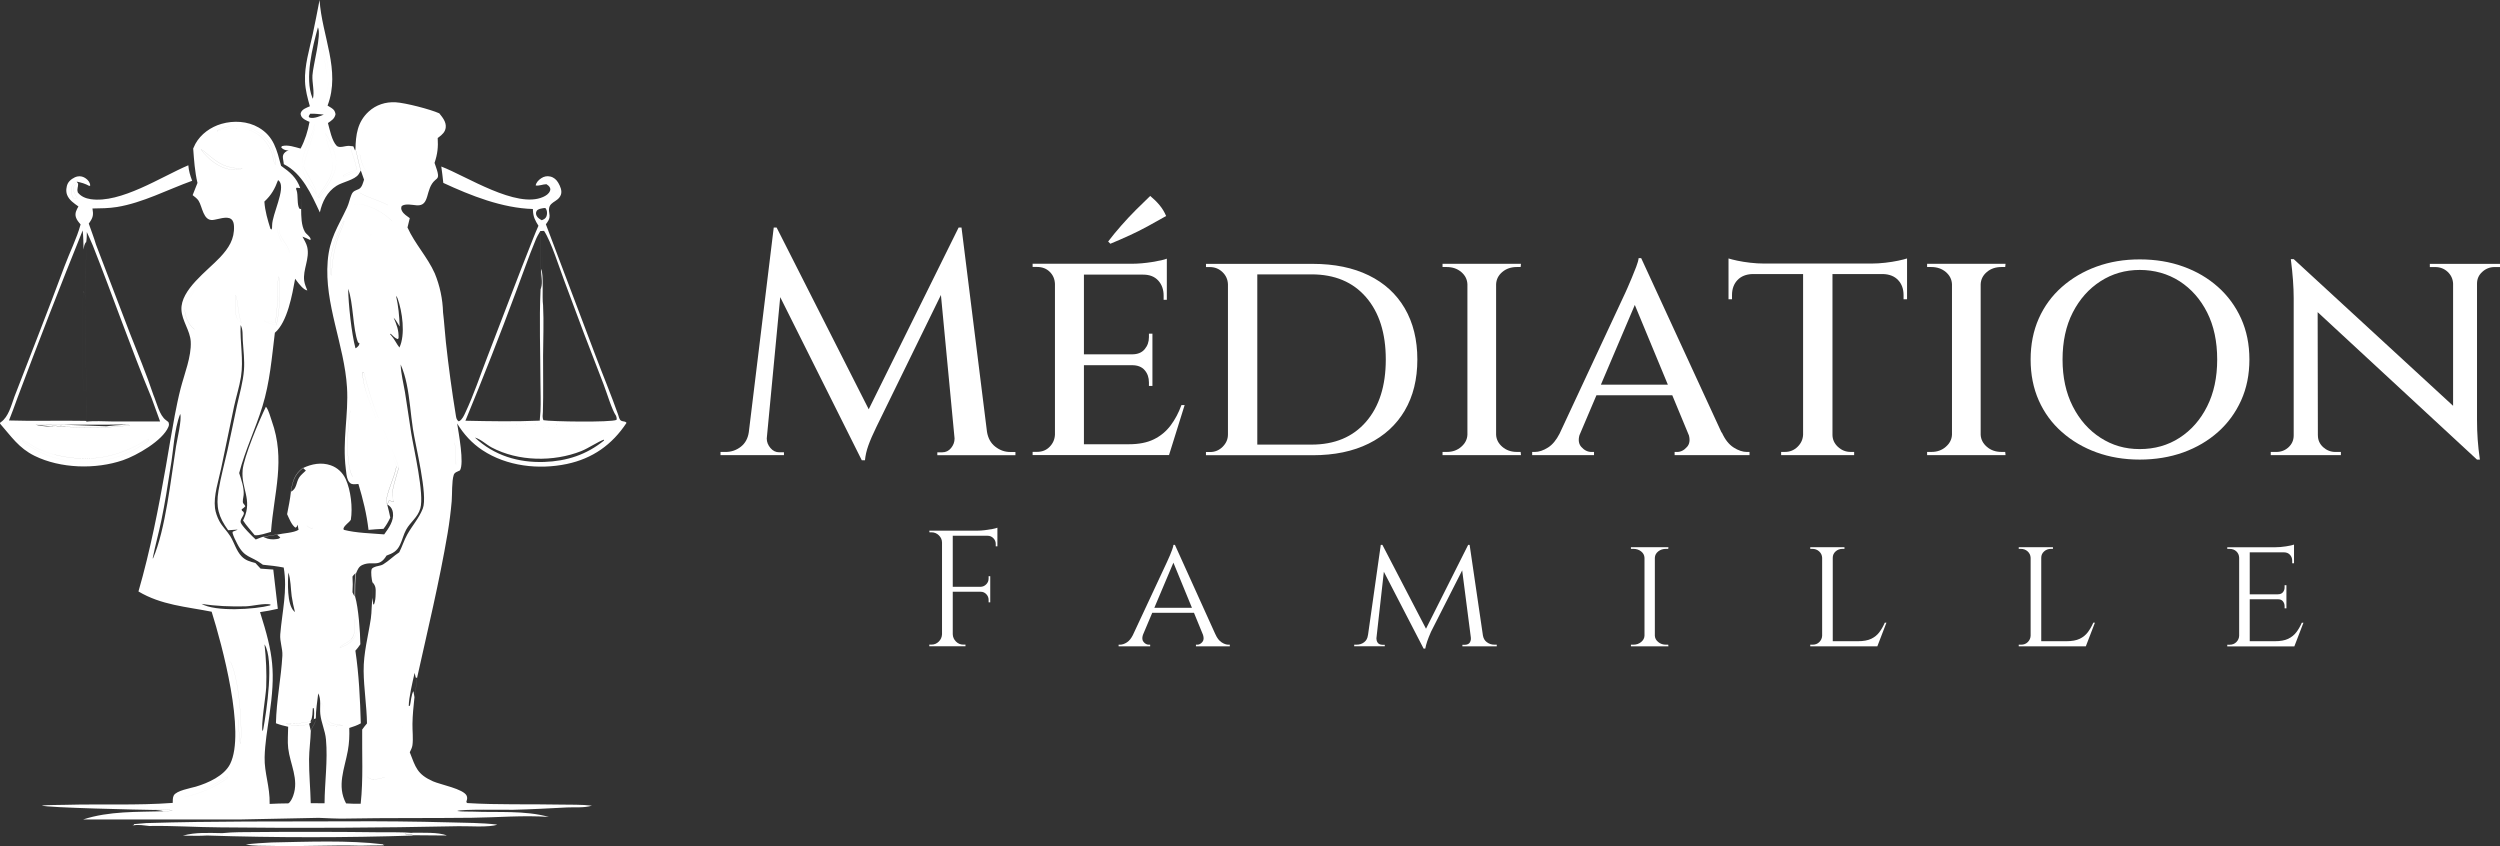
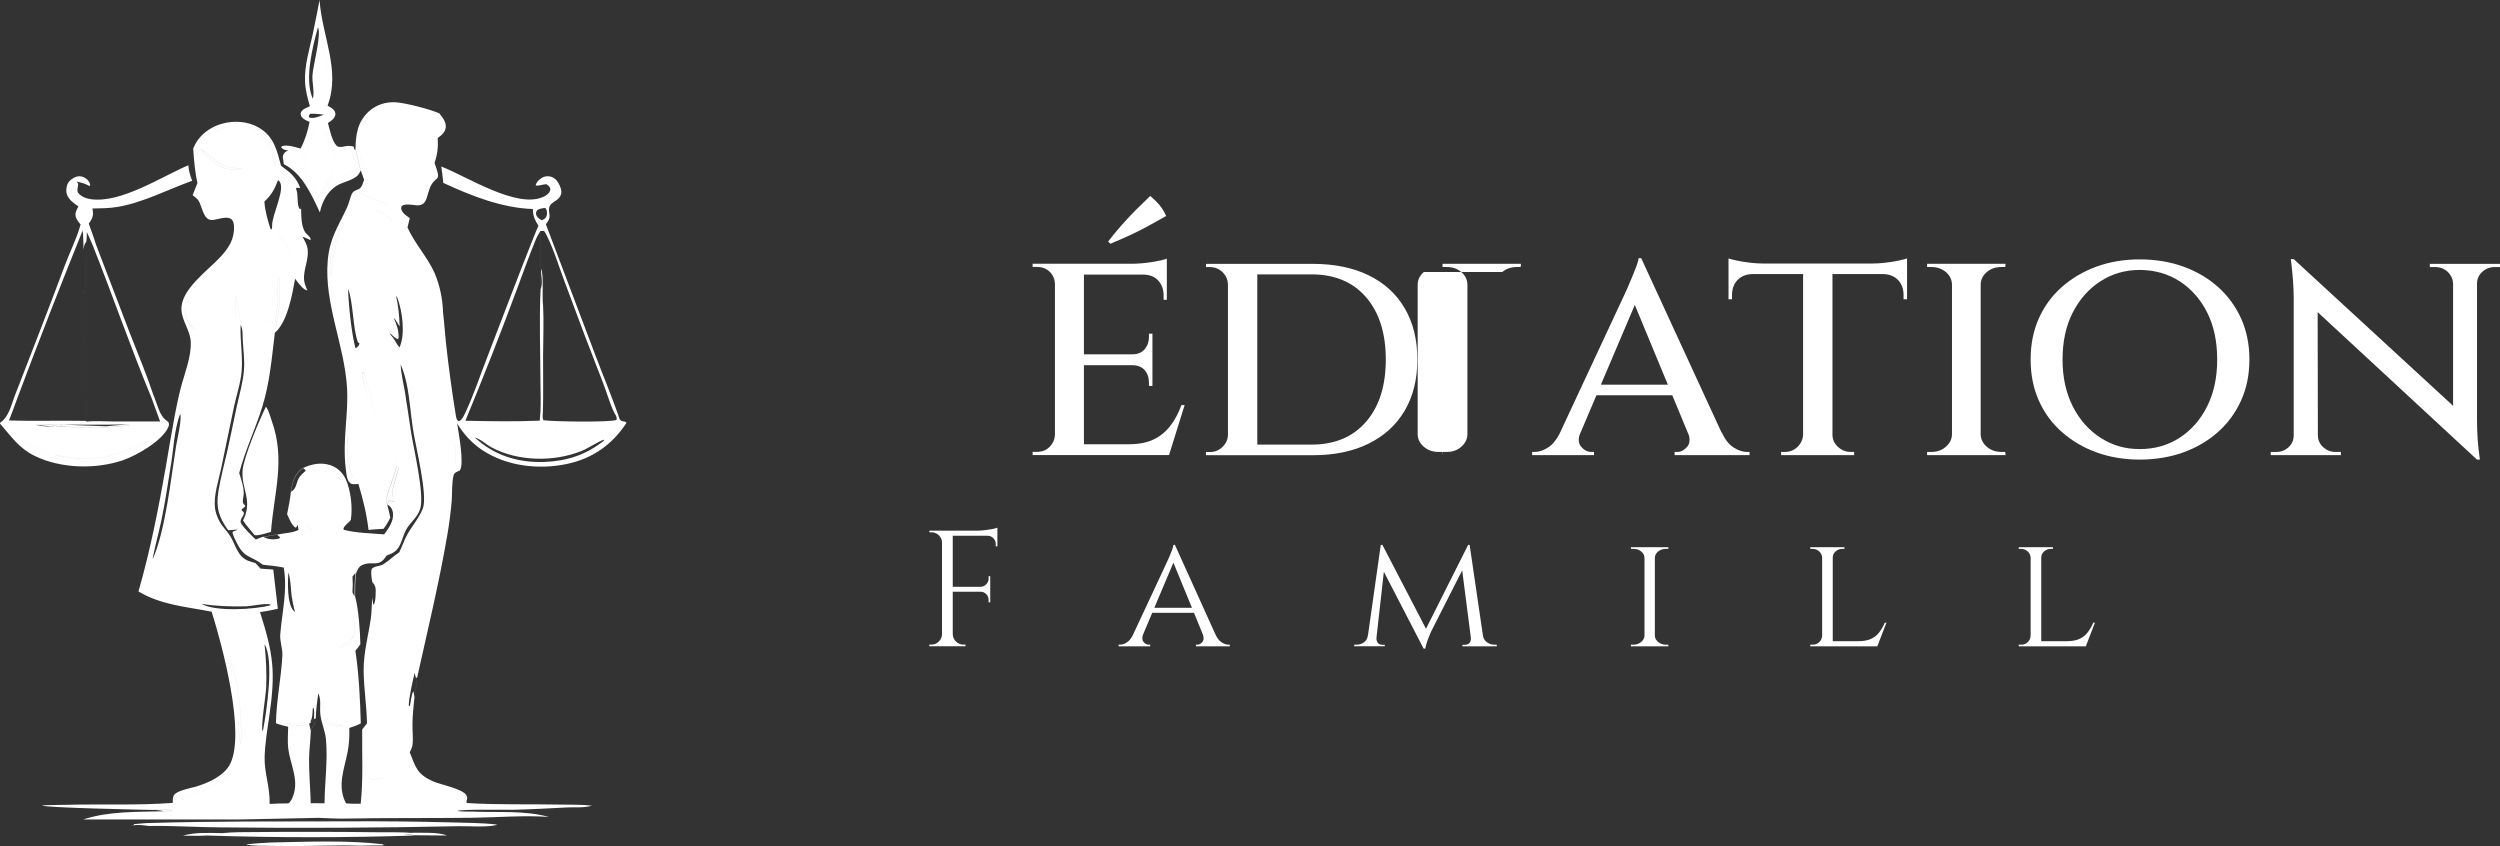
<svg xmlns="http://www.w3.org/2000/svg" id="Layer_1" data-name="Layer 1" viewBox="0 0 687.57 232.72">
  <rect x="0" y="0" width="687.57" height="232.72" fill="#333333" stroke="none" />
  <defs>
    <style>      .cls-1 {        fill: #fff;        stroke-width: 0px;      }    </style>
  </defs>
  <path class="cls-1" d="M97.76,41.03c.09-3.95.53-7.47,3.62-10.33,2.03-1.88,4.68-2.72,7.42-2.57,2.7.15,9.54,1.93,12.02,3.04.88,1.1,1.92,2.34,1.77,3.85-.12,1.25-.96,2.01-1.92,2.72-.1.07-.19.14-.29.21.16,2.53-.05,4.43-.87,6.85.25.82,1.26,3.2.89,3.97-.18.37-.38.5-.69.75-2.87,2.42-1.32,7.22-5.1,6.95-1.2-.09-3.09-.55-4.13.19-.2.55-.19.83.08,1.36.44.85,1.39,1.43,2.14,1.98l-.63,2.56c2.02,4.5,5.49,8.11,7.5,12.62,1.41,3.42,2.18,7.06,2.28,10.75.34,2.71.48,5.45.78,8.17.73,6.69,1.65,13.52,2.74,20.16.11.68.19,1.19.76,1.61.07-.02.15-.04.21-.07.79-.4,1.31-1.59,1.67-2.37,2.29-4.86,4.03-10.11,5.97-15.12,4.24-10.96,8.37-21.98,12.72-32.9.46-1.11.89-2.23,1.39-3.32-.9-1.43-1.45-2.47-1.51-4.2,0-.14-.02-.27-.02-.41-8.42-.24-17.05-3.66-24.64-7.18-.18-1.5-.31-3.02-.55-4.5,6.88,2.63,20.68,11.65,28,8.37.77-.34,1.6-.86,1.9-1.69.12-.34.12-.57-.04-.9-.22-.45-.54-.64-.94-.92-.96,0-2.08.54-2.96.34.15-.85.81-1.5,1.51-1.97.75-.51,1.61-.69,2.5-.48.99.23,1.71.87,2.21,1.74.53.92,1.09,2.17.72,3.24-.83,2.34-3.82,1.73-3.21,5.01.21,1.14.09,1.71-.57,2.65-.11.17-.24.33-.36.49l13.64,36.07c2.05,5.44,4.31,10.83,6.24,16.31.2.57.3,1.38.87,1.67.54.28,1.06.03,1.43.58-3.97,6.01-9.34,9.81-16.43,11.3-7.74,1.62-16.5.63-23.19-3.79-2.89-1.91-5.16-4.4-6.96-7.35.41,2.64,1.98,10.95.77,12.9-.64.34-1.48.51-1.71,1.25-.57,1.76-.4,5.24-.56,7.23-.26,2.95-.63,5.88-1.12,8.8-2.26,13.33-5.47,26.58-8.4,39.78-.23,1.78-.37,3.64-.73,5.4-.25,2.42-.51,4.83-.54,7.26-.03,1.89.24,3.97,0,5.84-.09.68-.45,1.36-.74,1.97,1.62,4.14,2.01,6.03,6.4,7.99,2.03.9,8.42,2.09,9.25,3.96.21.47.15,1.03-.06,1.53v.3c.19.06.19.12.19.18,8.48.53,16.96.24,25.44.42,2.92.06,5.98-.05,8.88.3-2.25.67-4.58.37-6.89.49-4.92.25-9.82.53-14.76.64-2.05.05-14.52-.22-15.41.34,1.46.22,2.92.11,4.39.17,6.83.28,14.22-.38,20.82,1.46-7.06-.5-14.14.15-21.21.23-11.57.14-23.13,0-34.7.22-2.47.05-4.94-.11-7.41-.2l-21.33.44H22.88c7.17-2.34,14.85-2.03,22.14-2.25.84,0,1.6,0,2.41-.22-1.56-.34-3.29-.17-4.89-.14-3.44-.04-30-.61-31.05-1.22,2.13-.18,4.33-.13,6.48-.19,9.84-.27,19.71.2,29.53-.53.02-.64-.02-1.45.28-2.03.7-1.36,4.69-2.03,6.08-2.44,3.34-.99,7.79-2.96,9.43-6.23,4.32-8.6-2.23-32.84-5.08-41.88-6.99-1.38-13.86-1.83-20.13-5.57,3.25-11.25,5.53-22.91,7.55-34.43.78-4.68,1.59-9.34,2.44-14.01.48-2.48.98-4.95,1.61-7.4,1.01-3.93,3-8.78,2.78-12.86-.17-3.09-2.4-5.66-2.56-8.78-.27-5.49,7.15-10.7,10.63-14.42,2.34-2.51,4-4.99,3.82-8.6-.04-.72-.18-1.47-.8-1.93-1.2-.89-3.64.12-5,.26-2.68.27-2.88-3.65-3.94-5.3-.38-.6-1.08-1.09-1.63-1.53l1.33-3.36c-.74-3.13-.94-6.26-1.18-9.46.19-.44.38-.87.6-1.28,1.49-2.71,4.22-4.64,7.16-5.5,3.34-.97,7.2-.77,10.24,1,4.22,2.45,5,6.2,6.17,10.53,2.53,1.81,4.2,3.18,5.29,6.17.41,1.99.36,3.76.23,5.77.02,1.95.02,4.43,1,6.17.48.84,1.42,1.15,1.64,2.14l-.21.13c-.68-.33-1.36-.65-2.07-.9.46.88,1.08,1.88,1.31,2.85.75,3.17-1.25,6.27-.83,9.3.12.9.53,1.81.86,2.65-1.04-.14-2.26-1.77-2.9-2.6-.16-.2-.3-.41-.45-.62-.8,4.37-2.12,11.93-5.58,14.86-.84,6.85-1.37,13.61-3.42,20.25-1.91,6.2-4.75,12.03-6.39,18.33.6,1.94,1.36,3.91,1.23,5.98-.04.65-.47,1.98-.06,2.42.24.26.37.43.52.74-.31.36-.63.58-1.02.84.07.65.33.35.56.79.38.73-1.04,1.8-.83,2.78.19.87,3.34,4.01,4.15,4.73.67-.24,1.32-.57,2-.75,1.28-.12,2.58-.39,3.86-.59,1.65-.4,4.56-.47,5.92-1.33l-.27-1.4c-.2.46-.12.6-.61.81-1.07-.79-1.71-2.52-2.27-3.71.39-2.03.82-4.05,1.04-6.1.46-2.77.98-4.81,3.33-6.59,2.38-1.14,5.07-1.64,7.63-.75,1.85.64,3.29,2.02,4.11,3.79,1.41,3.05,1.96,7.92,1.41,11.21-.61.89-1.6,1.34-2.02,2.34l.07.4c3.46.9,7.56.95,11.13,1.26,1.24-1.73,2.72-3.72,2.4-5.98-.11-.8-.45-1.46-1.1-1.96-.17-.13-.28-.19-.48-.31.24-.3.37-.68.53-1.04l1.22.35.1-.29c-.1-.16-.28-.43-.36-.59-.64-1.28,1.3-6.95,1.72-8.51-1.45-4.7-3.73-9.08-5.6-13.62-1.67-4.06-2.87-8.2-3.98-12.44-.09-.17-.02-.07-.29-.24-.82,4.73,7.38,20.59,9.21,25.95-.56,3.3-2.7,6.95-2.86,10.17l.31.25c.33,1.2.6,2.42.86,3.63-.55,1.14-1.08,2.1-1.87,3.1-1.38.07-2.75.15-4.12.29-.51-4.39-1.51-8.41-2.78-12.63-.58.04-1.39.17-1.93-.04-.42-.17-.76-.62-.94-1.02-.41-.9-.48-2.11-.6-3.09-.99-7.9.8-14.85.33-22.43-.72-11.67-6.27-22.92-5.31-34.69.52-6.35,2.78-9.32,5.32-14.76.52-1.11.73-2.32,1.19-3.46.31-.76.61-1.01,1.35-1.32.24-.1.48-.18.7-.3.9-.46,1.14-1.69,1.44-2.58l-.87-2.47c-.58-1.95-.91-3.94-1.46-5.88ZM46.87,128.71c-.75,4.84-1.51,9.71-2.51,14.5-.72,3.45-1.68,6.84-2.36,10.3l.08.1c3.46-7.97,4.94-22.11,6.34-30.88.27-1.71,1.66-7.46,1.14-8.88-1.7,4.31-1.85,10.22-2.69,14.85ZM118.49,74.83c.12,2.65,1.25,5.36,1.72,7.99.26,1.45.15,3.52.77,4.8l.08-.26c.04-3.95-.82-8.97-2.56-12.53ZM95.75,79.39c.06,4.13.94,12.51,2.02,16.4.41-.2.61-.43.9-.78l.22-.54c-.3-.25-.16-.15-.43-.32-1.43-3.57-1.28-11.04-2.72-14.76ZM125.54,127.73c.8-3.34-.77-13.6-1.73-16.97-.29,3.65.82,7.41,1.27,11.02.24,1.95.2,3.88.23,5.84l.24.12ZM149,60.57c.57-.25,1-.4,1.27-1.02.23-.54.25-1.32.02-1.85-.09-.21-.19-.33-.32-.5l-.51.04c-.63.14-1.45.17-1.84.75-.27.4-.26.87-.06,1.3.3.63.86.96,1.45,1.28ZM91.15,75.72c.23-3.71.71-7.12,1.94-10.65.49-1.4,1.19-2.71,1.58-4.15l-.2-.17c-2.05,4.38-4.16,9.57-3.62,14.5l.3.47ZM127.99,115.71c6.84.15,13.6.27,20.45-.02l.2-2.53c.13-2.57.01-5.21,0-7.79-.02-8.55-.36-17.23.03-25.76-.12-5.36-.14-10.72-.06-16.08-.49.83-.97,1.63-1.32,2.53-1.93,4.6-3.52,9.33-5.3,13.98-4.45,11.97-9.11,23.86-13.99,35.67ZM79.65,69.45c-.28-1.86-2.28-3.55-2.76-5.48-.59-2.38.52-4.86.05-7.26-.92,3.49-1.35,6.45.53,9.77.6,1.06,1.41,2.04,2.18,2.98ZM53.49,90.59c-.04-.11-.07-.22-.11-.33-.86-2.41-2.99-4.4-1.66-7.19.52-1.08,1.17-2.12,1.78-3.15-.04-.09-.07-.21-.15-.27-1.5,1.55-2.53,3.28-2.51,5.5.02,1.94.98,4,2.45,5.27.07.06.14.11.21.16ZM63.74,70.42c1.48-.7,7.83-3.21,8.51-3.94-.14-.06-.28-.14-.43-.16-1.96.6-7.58,2.45-8.6,4.17.14-.01.39-.02.52-.07ZM76.01,89.45c.47-2.12.8-4.19.78-6.36.18-2.31.28-4.71-.1-7-.49,1.5-.28,3.7-.31,5.29-.09,2.45-.31,4.98-.66,7.41-1.02-.26-2.02-.56-3.08-.58.82.66,2.35.92,3.37,1.25ZM66.63,46.43c-4.64-.3-6.12-1.15-9.65-4.1-.53-.44-1.06-1.01-1.73-1.21,1.96,2.58,4.84,5.05,8.16,5.49,1.05.14,2.18,0,3.22-.18ZM98.95,53.03c2.39,1.4,5.24,2.03,7.71,3.37,1.54.83,2.64,2.6,4.18,3.33-2.94-3.7-7.21-6.1-11.89-6.69ZM105.8,213.77c-.09-.02-.19-.05-.28-.07-1.6-.37-3.08.77-4.43-.53-1-2.61.78-6.16-.42-8.58-.15,2.19-1.12,7.4.33,9.03.5.56,1.28.8,2.01.74.94-.08,1.88-.31,2.79-.58ZM109.92,89.8c-.51-.8-1-1.75-1.66-2.44.86,2.04,1.44,3.43,1.36,5.66l-.27.25c-.78-.31-1.32-.92-1.91-1.49l-.17.13.24.26c.99,1.08,1.47,2.29,2.34,3.41,1.7-3.53.8-9.96-.51-13.52-.1-.27-.23-.48-.41-.7.64,2.84.9,5.54.99,8.45ZM147.44,56.01l-.21-.04c-3.07-.54-6.03-.65-9.03-1.63-3.22-1.05-8.39-4.17-11.42-4.48,5.17,2.49,14.86,7.66,20.66,6.15ZM72.71,55.44c.18,2.64.89,4.99,1.68,7.51l.33.18c.12-.42.12-.74.12-1.17.01-2.99,3.73-9.97,2.01-12.09-.13-.16-.22-.21-.38-.33-.89,2.42-1.84,4.11-3.76,5.9ZM81.11,168.3c-.35-1.44-.68-2.87-.89-4.34-.27-1.92-.24-4.76-.93-6.5-.11,2.62-.45,8.72,1.61,10.69.06.06.14.1.2.15ZM100.59,46.82c-1.42-6.3-2.39-8.29.94-14.29l-.13-.24c-2.29,3.19-3.05,6.3-2.43,10.19.19,1.16.77,3.5,1.61,4.33ZM82.79,73.08c.18-2.13-1.63-6.54-2.92-8.17-.05-.06-.1-.11-.16-.17.76,2.85,2.28,5.45,3.08,8.34ZM81.07,172.69c-.48-1.68-1.19-4.08-2.19-5.5.17,2.21.76,3.8,2.19,5.5ZM64.85,81.17c-.05,1.84-.5,5.39.62,6.87.24.32.6.52.93.73-1-2.54-.77-5.1-1.55-7.6ZM149.63,63.49c-.78,2.28.07,16.46-.27,20.44.23,4.63.03,9.34,0,13.97-.03,5.13.11,10.25-.05,15.39-.05.76-.2,1.58.16,2.28,2.17.39,18.52.64,20.09-.09.1-.49.02-.64-.12-1.1-1.16-1.64-2.6-6.52-3.42-8.62-3.7-9.46-7.3-18.96-10.81-28.49-1.34-3.54-3.62-10.83-5.59-13.78ZM86.09,145.19c-1.62-1.05-2.52-2.33-3.5-3.93.13,1.29.83,2.52,1.83,3.36.35.29.84.69,1.32.65.12-.01.23-.05.35-.07ZM71.65,149.22c-.16,1.41.52,3.3,1.13,4.55-.11-1.21-.19-3.75-1.13-4.55ZM89.26,220.92c.04-5.82.92-11.75.39-17.56-.22-2.44-1.33-4.67-1.56-7.01-.18-1.81.32-4.02-.57-5.66-.27,2.28-.64,4.53-.66,6.83-.05.93-.31,1.37-.76,2.16-.25.44-.46.83-.62,1.32-.06,2.61-.46,5.2-.48,7.81-.03,4.02.37,8.07.46,12.09l3.81.02ZM119.53,31.83c-2.63-1.17-6.42-2.51-9.32-2.11,2.86.3,6.89,2.39,9.32,2.11ZM98.26,146.94c.31.43.25.35.73.44,1.33.24,2.79.16,4.14.13-.81-.75-3.45-.63-4.58-.58h-.29ZM113.59,213.11c3.41,2.55,6.96,3.94,11,5.19.99.31,2.14.79,3.16.84-2.61-1.57-5.82-1.86-8.57-3.09-1.83-.82-3.64-2.51-5.59-2.94ZM86.33,197.77c.03-.94.21-2.18-.1-3.07l-.2.07c-.11,1.18,0,2.54-.62,3.57l-.26.09c-1.97.69-6.2.47-6.38.57,1.41.73,4.26.71,5.75.23.18-.06.35-.13.52-.2l.49-.36c.32-.26.56-.59.82-.91ZM112.42,194.15c.01-2.28,1.08-6.75,1.61-9.07.04-.39.22-.98-.02-1.28l.09.25-.17-.09c-1.25,4.34-3.09,11.76-3.38,16.17l.14-.05c.64-1.96,1.11-3.96,1.72-5.92ZM78.03,156.09c-1.91-.37-3.8-.59-5.74-.77-.08-.06-.16-.13-.25-.19-3.11-2.32-4.77-1.61-6.79-5.57-.5-.99-1.01-1.93-1.3-3l.07-.34,1.26-.49-.03-.07c-.83.05-1.66.11-2.5.17-2.65-3.68-3.4-6.36-2.66-10.86.61-3.72,1.63-7.4,2.46-11.08.93-4.08,1.71-8.2,2.61-12.29.71-3.23,1.69-6.53,1.94-9.83.2-2.71-.16-5.46-.33-8.16-.08-1.26.09-3.13-.6-4.21-.19,4.72.85,9.59.1,14.26-.44,2.72-1.3,5.39-1.89,8.09l-3.56,17.07c-.71,3.38-2.12,7.49-1.69,10.93.14,1.14.61,2.44,1.14,3.46.81,1.57,2.13,2.77,3.06,4.25,1.11,1.79,1.64,4,3.11,5.54,1.1,1.15,2.32,1.45,3.8,1.84l1.43,1.55c1.16.08,2.33.15,3.49.25.38,3.6.87,7.19,1.25,10.79-1.63.38-3.24.69-4.89.92,3.71,11.74,4.29,16.36,2.55,28.57-.54,3.75-1.2,7.54-1.29,11.33-.11,4.34,1.48,8.01,1.38,12.85,1.71-.08,3.41-.15,5.12-.15.62-.31,1.12-1.45,1.36-2.11,1.63-4.54-.86-8.65-1.38-13.06-.22-1.9-.02-3.98-.01-5.9-1.16-.25-2.24-.53-3.36-.96.13-6.26,1.42-12.38,1.77-18.58.11-1.98-.75-3.88-.58-5.91.51-6.17,2.03-12.1.95-18.34ZM50.87,219.19c4.27-.97,8.06-2.6,11.63-5.13l.18-.34-.19-.16c-2.18,1.34-4.39,2.69-6.76,3.67-1.1.46-4.35,1.06-4.99,1.84l.14.12ZM96.93,158.6l-.19-.95c-.62,1.24-.06,8.39-.69,8.77l.25-.25-.04.62c.53-1.11.58-2.71.68-3.93.1-1.45.1-2.82,0-4.27ZM97.95,157.6c-.33,2.11-.26,4.3-.29,6.44.92,3.11,1.41,9.72,1.45,13.15-.43.62-.84,1.22-1.37,1.77.98,6.51,1.3,13.4,1.49,19.98-1.03.57-2.05.92-3.17,1.27.07,2.16-.01,4.14-.4,6.27-.89,4.93-3.08,9.65-.48,14.48,1.35.1,2.67.11,4.02.09.73-6.75.33-13.62.41-20.4.42-.58.85-1.15,1.32-1.68-.07-4.82-.87-9.61-.92-14.41-.05-4.97,1.25-9.58,1.98-14.44.28-1.87.15-3.86.49-5.68l-.06-4.29c-.22-.87-.45-2.66-.23-3.52.08-.31.36-.46.63-.6.78-.4,1.8-.36,2.58-.83,1.52-.92,2.86-2.31,4.4-3.3.82-1.59,1.32-3.32,2.2-4.89,1.36-2.44,3.25-4.5,4.28-7.14,1.44-3.67-2.02-17.24-2.72-21.93-.62-4.1-.86-8.28-1.71-12.34-.39-1.87-.89-3.6-1.66-5.36.08,2.53.76,5.09,1.18,7.58.63,3.75,1.11,7.52,1.72,11.28.72,4.43,3.64,16.81,2.51,20.72-.73,2.54-2.74,3.73-3.91,5.88-.71,1.3-1.03,2.81-1.68,4.15-.85,1.76-1.96,2.32-3.7,2.95-2.13,3.5-3.73,1.31-6.64,2.58-1.01.44-1.3,1.27-1.72,2.22ZM107.87,60.82c-2.28-2.31-6.42-4.7-9.76-4.72-.38,0-.36,0-.68.04l.2.08c1.75.64,3.77.82,5.42,1.64,1.49.74,3.29,2.57,4.81,2.96ZM97.51,170.35c.08,1.82.37,3.98-.91,5.48-.54.63-3.11,1.83-3.13,2.29h.15c1.76-.69,3.26-1.46,4.11-3.28.53-1.14.49-2.81.04-3.98-.11-.28-.13-.3-.27-.52ZM88.41,193.28c.25,1.79.28,4.48,1.73,5.74.98.86,2.82.7,4.02.49.06-.01.12-.03.18-.04-1.29-.18-3.39-.22-4.23-1.38-.97-1.35-.63-3.52-1.7-4.81ZM63.14,34.77c-1.13.31-2.31.56-3.37,1.08l.14.33.04-.3c3.95-.65,7.69-1.32,11.2,1.26,1.82,1.34,3.08,3.32,3.79,5.44.17.86.27,2,.77,2.72.19-2.43-.78-5.13-2.37-6.95-1.89-2.16-4.79-3.47-7.65-3.64-.84-.05-1.7.01-2.54.06ZM55.39,166.06c3.86,2.26,14.62,1.55,18.95.44l.07-.25c-1.68-.42-4.97.46-6.87.51-4.01.1-8.2-.05-12.15-.69ZM96.35,112.96c-.81,4.04-1.38,14.78.63,18.14.29.49.4.55.95.64.42.07.86.05,1.29.05l.14-.24c-.65-.18-1.21-.26-1.89-.3-.65-2.4-.98-4.74-1.07-7.22-.08-2.36.49-9.62-.06-11.06ZM102.11,64.42l-.26.32c.41.19.71.15,1.15.15,1.99-.01,3.96.58,5.37,2.05,3.61,3.75,2.37,9.97,2.55,14.6,1.03-1.13.92-4.08.85-5.57-.15-3.41-.73-7.28-3.35-9.74-1.43-1.34-3.27-2.02-5.22-1.91-.36.02-.72.05-1.08.09ZM63.08,181.86c1.05,5.35,1.99,10.65,2.46,16.08.09,1.08.23,6.1.61,6.57l.08.02c.34-5.83-.42-17.01-2.72-22.33l-.44-.34ZM134.99,116.94c2.94,1.08,23.69.57,27.5.24-1.18-.67-24.28-.44-27.5-.24ZM72.75,177.21c.43,3.94.62,7.83.46,11.8-.09,2.27-1.52,10.73-.99,12.09l.17-.47c.95-5.17,3.05-19.17.36-23.42ZM130.61,120.33c5.25,4.94,11.92,6.96,19.05,6.72,6.16-.21,11.66-1.98,16.45-5.89v-.25c-1.54.49-4.31,2.39-6.29,3.17-7.59,3-17.32,2.85-24.6-1.02-1.56-.83-2.91-2.24-4.61-2.73ZM114.03,185.08c.04-.39.22-.98-.02-1.28l.09.25-.17-.09c-1.25,4.34-3.09,11.76-3.38,16.17l.14-.05c.64-1.96,1.11-3.96,1.72-5.92.01-2.28,1.08-6.75,1.61-9.07ZM118.49,74.83c.12,2.65,1.25,5.36,1.72,7.99.26,1.45.15,3.52.77,4.8l.08-.26c.04-3.95-.82-8.97-2.56-12.53ZM79.97,135.25c1.72-.76,1.42-2.66,2.38-4.02.45-.65,1.21-1.26,1.77-1.81l-.82-.76c-2.35,1.77-2.87,3.82-3.33,6.59ZM112.42,194.15l.32-.05c.28-1.09.37-3.17.98-4.01l.27,1.74c.36-1.76.51-3.62.73-5.4l-.38-.08c-.11-.42-.21-.85-.3-1.27-.54,2.32-1.6,6.79-1.61,9.07ZM82.58,51.73l-.24-.02c-.41-.03-.26-.02-.75-.09l-.19.29c.05.14.11.27.16.41.5,1.37.04,4.03.81,5.09l.44.09c.14-2.01.19-3.78-.23-5.77ZM72.49,147.69c.1.05.21.1.32.15.98.49,2.17.6,3.25.42.49-.08.74-.07,1.03-.49-.27-.18-.5-.34-.73-.57-.07-.06-.13-.13-.2-.2-1.28.2-2.58.46-3.86.59.06.03.12.07.19.1ZM162.49,117.18c-1.18-.67-24.28-.44-27.5-.24,2.94,1.08,23.69.57,27.5.24ZM65.55,197.94c.09,1.08.23,6.1.61,6.57l.08.02c.34-5.83-.42-17.01-2.72-22.33l-.44-.34c1.05,5.35,1.99,10.65,2.46,16.08ZM148.66,79.61c.05-.13.1-.27.14-.4.54-1.7-.07-3.53.02-5.25.78,1.45.21,7.82.54,9.98.33-3.98-.51-18.16.27-20.44-.36-.01-.67,0-1.03.04-.08,5.36-.06,10.72.06,16.08ZM101.85,64.74c.41.19.71.15,1.15.15,1.99-.01,3.96.58,5.37,2.05,3.61,3.75,2.37,9.97,2.55,14.6,1.03-1.13.92-4.08.85-5.57-.15-3.41-.73-7.28-3.35-9.74-1.43-1.34-3.27-2.02-5.22-1.91-.36.02-.72.05-1.08.09l-.26.32ZM96.98,131.1c.29.49.4.55.95.64.42.07.86.05,1.29.05l.14-.24c-.65-.18-1.21-.26-1.89-.3-.65-2.4-.98-4.74-1.07-7.22-.08-2.36.49-9.62-.06-11.06-.81,4.04-1.38,14.78.63,18.14ZM59.78,35.85l.14.33.04-.3c3.95-.65,7.69-1.32,11.2,1.26,1.82,1.34,3.08,3.32,3.79,5.44.17.86.27,2,.77,2.72.19-2.43-.78-5.13-2.37-6.95-1.89-2.16-4.79-3.47-7.65-3.64-.84-.05-1.7.01-2.54.06-1.13.31-2.31.56-3.37,1.08ZM147.44,56.01l-.21-.04c-3.07-.54-6.03-.65-9.03-1.63-3.22-1.05-8.39-4.17-11.42-4.48,5.17,2.49,14.86,7.66,20.66,6.15ZM125.07,121.78c.24,1.95.2,3.88.23,5.84l.24.12c.8-3.34-.77-13.6-1.73-16.97-.29,3.65.82,7.41,1.27,11.02ZM90.84,75.25l.3.47c.23-3.71.71-7.12,1.94-10.65.49-1.4,1.19-2.71,1.58-4.15l-.2-.17c-2.05,4.38-4.16,9.57-3.62,14.5ZM98.98,42.49c.19,1.16.77,3.5,1.61,4.33-1.42-6.3-2.39-8.29.94-14.29l-.13-.24c-2.29,3.19-3.05,6.3-2.43,10.19ZM77.47,66.48c.6,1.06,1.41,2.04,2.18,2.98-.28-1.86-2.28-3.55-2.76-5.48-.59-2.38.52-4.86.05-7.26-.92,3.49-1.35,6.45.53,9.77ZM55.73,217.23c-1.1.46-4.35,1.06-4.99,1.84l.14.12c4.27-.97,8.06-2.6,11.63-5.13l.18-.34-.19-.16c-2.18,1.34-4.39,2.69-6.76,3.67ZM50.83,85.16c.02,1.94.98,4,2.45,5.27.07.06.14.11.21.16-.04-.11-.07-.22-.11-.33-.86-2.41-2.99-4.4-1.66-7.19.52-1.08,1.17-2.12,1.78-3.15-.04-.09-.07-.21-.15-.27-1.5,1.55-2.53,3.28-2.51,5.5ZM106.66,56.4c1.54.83,2.64,2.6,4.18,3.33-2.94-3.7-7.21-6.1-11.89-6.69,2.39,1.4,5.24,2.03,7.71,3.37ZM63.22,70.49c.14-.01.39-.02.52-.07,1.48-.7,7.83-3.21,8.51-3.94-.14-.06-.28-.14-.43-.16-1.96.6-7.58,2.45-8.6,4.17ZM63.42,46.6c1.05.14,2.18,0,3.22-.18-4.64-.3-6.12-1.15-9.65-4.1-.53-.44-1.06-1.01-1.73-1.21,1.96,2.58,4.84,5.05,8.16,5.49ZM101,213.61c.5.56,1.28.8,2.01.74.94-.08,1.88-.31,2.79-.58-.09-.02-.19-.05-.28-.07-1.6-.37-3.08.77-4.43-.53-1-2.61.78-6.16-.42-8.58-.15,2.19-1.12,7.4.33,9.03ZM124.59,218.3c.99.31,2.14.79,3.16.84-2.61-1.57-5.82-1.86-8.57-3.09-1.83-.82-3.64-2.51-5.59-2.94,3.41,2.55,6.96,3.94,11,5.19ZM75.73,88.79c-1.02-.26-2.02-.56-3.08-.58.82.66,2.35.92,3.37,1.25.47-2.12.8-4.19.78-6.36l-.41-1.71c-.09,2.45-.31,4.98-.66,7.41ZM90.14,199.03c.98.86,2.82.7,4.02.49.06-.01.12-.03.18-.04-1.29-.18-3.39-.22-4.23-1.38-.97-1.35-.63-3.52-1.7-4.81.25,1.79.28,4.48,1.73,5.74ZM97.63,56.22c1.75.64,3.77.82,5.42,1.64,1.49.74,3.29,2.57,4.81,2.96-2.28-2.31-6.42-4.7-9.76-4.72-.38,0-.36,0-.68.04l.2.08ZM96.6,175.82c-.54.63-3.11,1.83-3.13,2.29h.15c1.76-.69,3.26-1.46,4.11-3.28.53-1.14.49-2.81.04-3.98-.11-.28-.13-.3-.27-.52.08,1.82.37,3.98-.91,5.48ZM96.93,158.6l-.19-.95c-.62,1.24-.06,8.39-.69,8.77l.25-.25-.04.62c.53-1.11.58-2.71.68-3.93.1-1.45.1-2.82,0-4.27ZM102.49,164.41c.02.59.07,1.15.14,1.74l.22.12c.37-.88.44-1.92.46-2.87.04-1.4.11-2.23-.88-3.27l.06,4.29ZM119.53,31.83c-2.63-1.17-6.42-2.51-9.32-2.11,2.86.3,6.89,2.39,9.32,2.11ZM65.46,88.03c.24.32.6.52.93.73-1-2.54-.77-5.1-1.55-7.6-.05,1.84-.5,5.39.62,6.87ZM85.51,198.68l-.11-.33-.26.09c-1.97.69-6.2.47-6.38.57,1.41.73,4.26.71,5.75.23.18-.06.35-.13.52-.2l.49-.36ZM96.93,162.87c.18.4.35.79.59,1.17.03-2.13-.04-4.33.29-6.44-.3.31-.66.63-.88,1,.1,1.45.1,2.82,0,4.27ZM76.8,83.09c.18-2.31.28-4.71-.1-7-.49,1.5-.28,3.7-.31,5.29l.41,1.71ZM82.79,73.08c.18-2.13-1.63-6.54-2.92-8.17-.05-.06-.1-.11-.16-.17.76,2.85,2.28,5.45,3.08,8.34ZM81.07,172.69c-.48-1.68-1.19-4.08-2.19-5.5.17,2.21.76,3.8,2.19,5.5ZM85.51,198.68l-.49.36c.21.67.27,1.35.46,2.02.16-.48.37-.88.62-1.32.46-.79.71-1.23.76-2.16l-.54.19c-.26.32-.5.65-.82.91ZM84.42,144.61c.35.29.84.69,1.32.65.12-.01.23-.05.35-.07-1.62-1.05-2.52-2.33-3.5-3.93.13,1.29.83,2.52,1.83,3.36ZM98.99,147.38c1.33.24,2.79.16,4.14.13-.81-.75-3.45-.63-4.58-.58h-.29c.31.45.25.36.73.45ZM72.78,153.77c-.11-1.21-.19-3.75-1.13-4.55-.16,1.41.52,3.3,1.13,4.55ZM51.79,45.44c.13,1.54.5,2.83,1.06,4.28-6.75,2.42-13.57,6.05-20.67,7.21-2.23.36-4.5.38-6.75.41.29,1.7.2,2.42-.79,3.83l-.23.32c.65,1.93,1.43,3.84,1.99,5.78l9.32,24.38c2.2,5.63,4.57,11.27,6.48,17,.89,2.07,1.63,5.63,3.47,6.92.13.09.25.2.37.29l.28.22c.19.53.21.79-.01,1.33-1.58,3.79-8.74,7.88-12.49,9.16-7.51,2.57-17.16,2.32-24.33-1.21-4.34-2.14-6.39-5.33-9.48-8.85l.02-.25.26-.19c2.04-1.46,2.77-4.47,3.61-6.77,4.61-12,9.36-23.94,13.83-36.01,1.42-3.85,3.37-7.63,4.45-11.57-.51-.58-1.08-1.24-1.3-1.99-.33-1.12.16-2,.7-2.95-1.22-.87-2.55-1.73-3.12-3.19-.37-.96-.25-2.29.24-3.2.48-.87,1.66-1.67,2.63-1.86.82-.16,1.62.06,2.29.56.64.47,1.11,1.09,1.21,1.89l-.25.17c-1.16-.66-2.18-.93-3.47-1.2-.58.36-1.11.69-1.34,1.39-.23.71-.16,2.37.31,2.96.35.45.54.4,1.06.41l.13-.22c-.42-.77-1.27-1.94-1.05-2.84.14-.57.42-.89.96-1.1.1-.04.2-.05.3-.08,0,.08,0,.17,0,.25,0,.34-.06.6-.13.93-.1.48-.1.76.03,1.25.86,1.15,2.18,1.67,3.57,1.88,8.26,1.21,19.38-6.15,26.86-9.33ZM4.74,109.6c-.72,2.03-1.48,4.04-2.27,6.04,6.85.23,13.68-.03,20.52.11-.11-2.73-.05-5.47-.04-8.2-.42-8.76-.11-18.62-.11-27.49-.1-3.8.05-7.66.14-11.46-.05-1.74-.05-3.5-.24-5.24-6.2,15.34-12.2,30.75-18.01,46.24ZM23.64,82.61c.03,8.24-.08,16.52.1,24.76,0,2.86-.07,5.74,0,8.6,2.25-.28,4.76-.07,7.04-.06h13.25s-2.35-6.47-2.35-6.47c-5.73-13.82-10.65-28.03-16.16-41.94-.51-1.25-1.09-2.47-1.65-3.7,0,1,.01,1.96-.19,2.94-.05,5.29-.06,10.58-.04,15.87ZM13.63,116.8h-3.86s3.96.53,6.01.51c.77.09,1.48.13,2.25.11,5.79.09,12.02.45,17.73-.5-2.09-.26-6.47.32-6.47.32l-12.07-.44h-3.6ZM40.71,120.8c-8.32,5.06-16.16,6.6-25.75,4.22-1.96-.49-3.87-1.18-5.62-2.19-1-.58-1.98-1.37-3.07-1.73l-.05.2.41.39c6.39,4.64,13.73,6.2,21.53,4.96,3.97-.63,7.58-2.14,10.97-4.27.54-.34,1.33-.72,1.69-1.24.03-.05.06-.11.08-.16l-.19-.17ZM26.21,56.27c6.5-.35,13.44-2.46,18.94-6.01l.11-.3-.13-.06c-4.44,2.13-9.4,4.57-14.26,5.37-.83.14-4.45.44-4.77.9l.11.11ZM22.98,68.6c-.09,3.8-.24,7.66-.14,11.46.57.68.64,1.5.8,2.35-.02-5.29,0-10.58.04-15.87-.52.62-.57,1.28-.7,2.06ZM22.99,115.75l.75.02c-.06-2.86,0-5.74,0-8.6l-.79.38c-.01,2.73-.07,5.47.04,8.2ZM51.79,45.44c.13,1.54.5,2.83,1.06,4.28-6.75,2.42-13.57,6.05-20.67,7.21-2.23.36-4.5.38-6.75.41.29,1.7.2,2.42-.79,3.83l-.23.32c.65,1.93,1.43,3.84,1.99,5.78l9.32,24.38c2.2,5.63,4.57,11.27,6.48,17l-.51.58c-5.73-13.82-10.65-28.03-16.16-41.94-.51-1.25-1.09-2.47-1.65-3.7,0,1,.01,1.96-.19,2.94-.52.62-.57,1.28-.7,2.06-.05-1.74-.05-3.5-.24-5.24-6.2,15.34-12.2,30.75-18.01,46.24l-.85-.29c4.61-12,9.36-23.94,13.83-36.01,1.42-3.85,3.37-7.63,4.45-11.57-.51-.58-1.08-1.24-1.3-1.99-.33-1.12.16-2,.7-2.95-1.22-.87-2.55-1.73-3.12-3.19-.37-.96-.25-2.29.24-3.2.48-.87,1.66-1.67,2.63-1.86.82-.16,1.62.06,2.29.56.64.47,1.11,1.09,1.21,1.89l-.25.17c-1.16-.66-2.18-.93-3.47-1.2-.58.36-1.11.69-1.34,1.39-.23.71-.16,2.37.31,2.96.35.45.54.4,1.06.41l.13-.22c-.42-.77-1.27-1.94-1.05-2.84.14-.57.42-.89.96-1.1.1-.04.2-.05.3-.08,0,.08,0,.17,0,.25,0,.34-.06.6-.13.93-.1.48-.1.76.03,1.25.86,1.15,2.18,1.67,3.57,1.88,8.26,1.21,19.38-6.15,26.86-9.33ZM26.21,56.27c6.5-.35,13.44-2.46,18.94-6.01l.11-.3-.13-.06c-4.44,2.13-9.4,4.57-14.26,5.37-.83.14-4.45.44-4.77.9l.11.11ZM30.87,55.26c-.83.14-4.45.44-4.77.9l.11.11c6.5-.35,13.44-2.46,18.94-6.01l.11-.3-.13-.06c-4.44,2.13-9.4,4.57-14.26,5.37ZM14.95,125.02c-1.96-.49-3.87-1.18-5.62-2.19-1-.58-1.98-1.37-3.07-1.73l-.05.2.41.39c6.39,4.64,13.73,6.2,21.53,4.96,3.97-.63,7.58-2.14,10.97-4.27.54-.34,1.33-.72,1.69-1.24.03-.05.06-.11.08-.16l-.19-.17c-8.32,5.06-16.16,6.6-25.75,4.22ZM16.45,117.13c.48.04,1.19-.01,1.58.27,5.79.09,12.02.45,17.73-.5-2.09-.26-4.36-.1-6.47-.1h-12.07s-.77.33-.77.33ZM15.78,117.29c-.45-.35-1.56-.37-2.15-.46l-3.86-.03c1.99.58,3.96.51,6.01.49ZM15.78,117.26c.77.09,1.48.13,2.25.11-.39-.28-1.1-.22-1.58-.27l.77-.33-3.6.02c.59.09,1.7.11,2.15.46ZM85.22,29.22c-.63-2.25-1.24-4.45-1.33-6.8-.18-4.35,1.19-8.75,2.11-12.97.66-3.14,1.29-6.29,1.89-9.45.64,9.93,5.87,19.35,2.2,29.04.35.21.71.41,1.05.64.72.48.97.83,1.14,1.71-.24,1.27-1.09,1.75-2.09,2.45.5,1.79,1.08,4.91,2.4,6.25.73.74,2.36-.01,3.35.03.15,0,.3.02.44.03.3,2.18,1.44,3.98,1.67,6.53-1.21.45-2.45.85-3.55,1.53l-.12.31c1.7-.16,2.64-1.85,4.25-.6-1.02,1.56-4.45,2.14-6.07,3.18-2.61,1.67-3.95,4.38-4.59,7.32-2.31-4.91-4.82-10.74-9.92-13.27-.02-.2-.04-.4-.07-.59-.08-.58-.3-1.36-.11-1.92.2-.59.84-1.09,1.42-1.24.06-.02.12,0,.18-.01-.29-.02-.59-.03-.87-.1-.52-.13-.98-.36-1.28-.82l.25-.29c1.62-.44,3.52.27,5.1.68,1.24-2.36,1.97-4.74,2.46-7.35-.76-.29-1.95-.81-2.3-1.62-.14-.33-.21-.59-.08-.92.38-.98,1.58-1.34,2.46-1.74ZM85.91,26.89l.15.27c.48-1.95-.25-4.39-.13-6.44.16-2.78,2.55-11.18,1.51-13.21-1.48,5.44-3.69,13.99-1.53,19.38ZM87.85,54.21c2.13-3.12,5.22-6.7,4.49-10.73-.37-2.05-1.63-5.13-2.88-6.79,0,.07.02.14.03.21.24,1.64.89,3.25,1.39,4.83,1.71,5.39-.44,8-3.5,12.3l.2.22.27-.04ZM87.1,53.45c.15-1.55-2.92-5.83-3.57-7.7.3-2.83,3.5-9.78,2.93-11.53l-.07.35c-1.26,5.85-5.56,9.34-1.71,15.34.77,1.2,1.64,2.34,2.42,3.54ZM89.99,25.46c.6-3.3.49-9.53-1.24-12.39.18,2.44.86,4.79,1.1,7.21.17,1.65-.06,3.36-.12,5.02l.26.17ZM89.08,31.51c.25-.03.5-.06.75-.1.48-.08.56-.03.82-.43-.3-.12-.46-.15-.78-.11-1.93.26-4.16-.38-5.91.48l.19.17c.38.03.81-.15,1.18-.24,1.3-.08,2.47.15,3.75.24ZM89.49,36.91c.24,1.64.89,3.25,1.39,4.83,1.71,5.39-.44,8-3.5,12.3l.2.22.27-.04c2.13-3.12,5.22-6.7,4.49-10.73-.37-2.05-1.63-5.13-2.88-6.79,0,.07.02.14.03.21ZM86.39,34.58c-1.26,5.85-5.56,9.34-1.71,15.34.77,1.2,1.64,2.34,2.42,3.54.15-1.55-2.92-5.83-3.57-7.7.3-2.83,3.5-9.78,2.93-11.53l-.07.35ZM89.85,20.28c.17,1.65-.06,3.36-.12,5.02l.26.17c.6-3.3.49-9.53-1.24-12.39.18,2.44.86,4.79,1.1,7.21ZM84.9,31.97c.2.35.1.36.45.42,1.19.22,2.64-.43,3.72-.88-1.28-.09-2.45-.31-3.75-.24l-.43.7ZM89.08,31.51c.25-.03.5-.06.75-.1.48-.08.56-.03.82-.43-.3-.12-.46-.15-.78-.11-1.93.26-4.16-.38-5.91.48l.19.17c.38.03.81-.15,1.18-.24,1.3-.08,2.47.15,3.75.24ZM66.73,129.37c-.45,4.85,2.72,8.06.36,13.24l-.15.33c-.03.07-.06.13-.09.2.93,1.49,2.12,2.68,3.19,4.05,1.16.2,3.3-.61,4.49-.9.82-10.89,4.06-19.79.2-30.56-.39-1.09-.79-2.75-1.45-3.69-.04-.06-.1-.11-.15-.17-1.83,3.73-6.06,13.74-6.41,17.49ZM40.98,227.17c6.55-.12,13.1.35,19.65.38,21.8.25,43.61.14,65.41-.32,2.48-.07,8.63.41,10.72-.44-4.29-.52-8.71-.48-13.03-.61-9.47-.25-18.94-.35-28.42-.29-18.3.07-36.65-.09-54.94.48l.61.81ZM56.97,229.79c19.01.62,38.03.62,57.04,0-.9-.2-1.84-.29-2.75-.43.79-.14,1.54-.23,2.34-.26-2.95-.28-6.02-.17-8.98-.2-5.65-.07-11.31-.11-16.96-.12-5.76-.02-11.51,0-17.27.06-3.03.04-6.15-.04-9.16.29-1.25.76-2.91-.24-4.26.65ZM67.54,232.25c2.28.46,4.87.34,7.2.4,8.16.23,16.34-.3,24.48-.06,2.1-.06,4.19-.09,6.29-.08l.18-.21-.07-.04-.44.32.24-.37c-9.68-1.18-20.85-.7-30.68-.51-2.41.13-4.79.25-7.18.56ZM106.15,138.42l.31.25c.24-.3.37-.68.53-1.04l1.22.35.1-.29c-.1-.16-.28-.43-.36-.59-.64-1.28,1.3-6.95,1.72-8.51-1.45-4.7-3.73-9.08-5.6-13.62-1.67-4.06-2.87-8.2-3.98-12.44-.09-.17-.02-.07-.29-.24-.82,4.73,7.38,20.59,9.21,25.95-.56,3.3-2.7,6.95-2.86,10.17ZM22.95,107.55l.79-.38c-.18-8.24-.08-16.51-.1-24.76-.16-.85-.23-1.66-.8-2.35,0,8.87-.31,18.73.11,27.49ZM98.06,46.68c-1.21.45-2.45.85-3.55,1.53l-.12.31c1.7-.16,2.64-1.85,4.25-.6l.58-1c-.58-1.95-.91-3.94-1.46-5.88l-.14.28c-.15-.35-.3-.71-.44-1.07l-.79-.09c.3,2.18,1.44,3.98,1.67,6.53ZM111.26,229.29c.91.14,1.85.23,2.75.43l8.86.07c-2.18-.97-6.84-.72-9.27-.76-.8.03-1.55.12-2.34.26ZM56.97,229.79c1.36-.89,3.01.11,4.26-.65-3.6-.04-7.45-.32-10.95.69,2.2,0,4.5.11,6.68-.04ZM21.09,49.95c-.58.36-1.11.69-1.34,1.39-.23.71-.16,2.37.31,2.96.35.45.54.4,1.06.41l.13-.22c-.42-.77-1.27-1.94-1.05-2.84.14-.57.42-.89.96-1.1.1-.04.2-.05.3-.08l-.37-.52ZM40.37,226.36l-3.57.3.06.47-.52-.24v-.04s.23.19.23.19c.07-.02.15-.05.23-.06,1.22-.23,2.95.03,4.19.18l-.61-.81ZM45.02,223.1c.84,0,1.6,0,2.41-.22-1.56-.34-3.29-.17-4.89-.14.82.09,1.68.14,2.47.37Z" />
  <g>
-     <path class="cls-1" d="M273.73,122.85c-1.23-.96-1.99-2.32-2.28-4.08h0l-7.01-56.2h-.79l-24.73,49.99-25.33-49.99h-.79l-6.86,56.3c-.25,1.7-.97,3.03-2.17,3.98-1.23.96-2.63,1.45-4.21,1.45h-1.4v.88h17.45v-.79h-1.31c-.94,0-1.74-.39-2.41-1.18-.67-.79-1.01-1.65-1.01-2.59v-.05l3.7-38.85,22.43,44.86h.88c.12-1.29.42-2.63.92-4.03.5-1.4,1.24-3.13,2.24-5.17l17.73-36.25,3.75,39.45v.05c0,.94-.32,1.8-.96,2.59-.64.79-1.46,1.18-2.46,1.18h-1.32v.79h21.48v-.88h-1.4c-1.52,0-2.89-.48-4.12-1.45Z" />
    <path class="cls-1" d="M321.51,125.17l4.3-13.77h-.88c-.76,2.1-1.75,3.98-2.98,5.61-1.23,1.64-2.76,2.91-4.6,3.81-1.84.91-4.14,1.36-6.88,1.36h-12.36v-21.74h13.24c1.52,0,2.67.45,3.46,1.36.79.91,1.18,2.03,1.18,3.38v.96h.96v-14.38h-.96v.96c0,1.29-.39,2.4-1.18,3.33-.79.94-1.94,1.4-3.46,1.4h-13.24v-21.92h16.31c1.75,0,3.13.54,4.12,1.62.99,1.08,1.49,2.47,1.49,4.16v1.14h.88v-11.31c-.7.29-2.05.6-4.03.92-1.99.32-3.89.48-5.7.48h-27.18v.88h1.23c1.4,0,2.56.44,3.46,1.32.91.88,1.39,1.99,1.45,3.33v41.47c-.06,1.29-.54,2.4-1.45,3.33-.91.94-2.06,1.4-3.46,1.4h-1.23v.88h37.53Z" />
    <path class="cls-1" d="M310.51,64.81c1.72-.79,3.45-1.65,5.17-2.59,1.72-.93,3.4-1.87,5.04-2.81-.47-1.11-1.08-2.12-1.84-3.02-.76-.91-1.61-1.74-2.54-2.5-1.23,1.17-2.53,2.44-3.9,3.81-1.37,1.37-2.72,2.81-4.03,4.3-1.32,1.49-2.53,2.97-3.64,4.43l.61.61c1.7-.7,3.4-1.45,5.13-2.24Z" />
    <path class="cls-1" d="M386.35,112.9c2.31-3.92,3.46-8.59,3.46-14.03s-1.16-10.13-3.46-14.07c-2.31-3.95-5.61-6.97-9.91-9.07-4.3-2.1-9.42-3.16-15.39-3.16h-29.37v.88h1.05c1.34,0,2.5.45,3.46,1.36.96.91,1.48,2.03,1.53,3.38v41.3c0,1.29-.48,2.41-1.45,3.38-.96.96-2.12,1.45-3.46,1.45h-1.14v.88h29.37c5.96,0,11.09-1.07,15.39-3.2,4.3-2.13,7.6-5.16,9.91-9.07ZM360.7,122.28h-14.91v-46.82h14.91c6.37,0,11.37,2.09,14.99,6.27,3.62,4.18,5.44,9.89,5.44,17.14s-1.81,12.96-5.44,17.14c-3.62,4.18-8.62,6.27-14.99,6.27Z" />
-     <path class="cls-1" d="M413.18,74.8c1.08-.91,2.41-1.36,3.99-1.36h1.05l.09-.88h-21.57v.88h1.14c1.58,0,2.91.45,3.99,1.36,1.08.91,1.65,2.03,1.71,3.38v41.38c-.06,1.29-.63,2.4-1.71,3.33-1.08.94-2.38,1.4-3.9,1.4h-1.23v.88h21.57l-.09-.88h-1.05c-1.58,0-2.91-.47-3.99-1.4-1.08-.93-1.65-2.05-1.71-3.33v-41.38c.06-1.34.63-2.47,1.71-3.38Z" />
+     <path class="cls-1" d="M413.18,74.8c1.08-.91,2.41-1.36,3.99-1.36h1.05l.09-.88h-21.57v.88h1.14c1.58,0,2.91.45,3.99,1.36,1.08.91,1.65,2.03,1.71,3.38v41.38c-.06,1.29-.63,2.4-1.71,3.33-1.08.94-2.38,1.4-3.9,1.4h-1.23v.88l-.09-.88h-1.05c-1.58,0-2.91-.47-3.99-1.4-1.08-.93-1.65-2.05-1.71-3.33v-41.38c.06-1.34.63-2.47,1.71-3.38Z" />
    <path class="cls-1" d="M476.79,123.07c-1.29-.82-2.37-2.19-3.24-4.12h-.08l-22.1-47.96h-.7c-.06.59-.28,1.37-.66,2.37-.38.99-.79,2.02-1.23,3.07-.44,1.05-.83,1.97-1.18,2.76-.35.79-.56,1.24-.61,1.36l-18.06,38.71c-.9,1.76-1.95,3.04-3.16,3.81-1.29.82-2.51,1.23-3.68,1.23h-.7v.88h17.01v-.88h-.7c-1.05,0-1.99-.47-2.81-1.4-.69-.79-.86-1.86-.5-3.19l4.68-11.01h20.85l4.59,11.07c.33,1.31.17,2.36-.52,3.13-.82.94-1.73,1.4-2.72,1.4h-.7v.88h20.6v-.88h-.7c-1.17,0-2.4-.41-3.68-1.23ZM440.29,105.8l9.33-21.93,9.09,21.93h-18.42Z" />
    <path class="cls-1" d="M518.48,72.26c-1.32.15-2.53.22-3.64.22h-29.81c-1.11,0-2.32-.07-3.64-.22-1.31-.15-2.51-.34-3.59-.57-1.08-.23-1.88-.44-2.41-.61v11.22h.96v-1.14c0-1.69.5-3.07,1.49-4.12.99-1.05,2.37-1.61,4.12-1.67h13.94v44.19c-.06,1.29-.57,2.4-1.53,3.33-.96.94-2.12,1.4-3.46,1.4h-1.05v.88h20.08v-.88h-.96c-1.35,0-2.51-.47-3.51-1.4-.99-.93-1.49-2.05-1.49-3.33v-44.19h13.94c1.75.06,3.13.61,4.12,1.67.99,1.05,1.49,2.43,1.49,4.12v1.14h.96v-11.22c-.53.18-1.33.38-2.41.61-1.08.23-2.28.42-3.59.57Z" />
    <path class="cls-1" d="M546.45,74.8c1.08-.91,2.41-1.36,3.99-1.36h1.05l.09-.88h-21.57v.88h1.14c1.58,0,2.91.45,3.99,1.36,1.08.91,1.65,2.03,1.71,3.38v41.38c-.06,1.29-.63,2.4-1.71,3.33-1.08.94-2.38,1.4-3.9,1.4h-1.23v.88h21.57l-.09-.88h-1.05c-1.58,0-2.91-.47-3.99-1.4-1.08-.93-1.65-2.05-1.71-3.33v-41.38c.06-1.34.63-2.47,1.71-3.38Z" />
    <path class="cls-1" d="M618.65,98.87c0-4.15-.76-7.9-2.28-11.27-1.52-3.36-3.64-6.25-6.36-8.68-2.72-2.42-5.9-4.3-9.56-5.61-3.65-1.32-7.64-1.97-11.97-1.97s-8.21.66-11.84,1.97c-3.62,1.31-6.81,3.19-9.56,5.61-2.75,2.43-4.87,5.32-6.36,8.68-1.49,3.36-2.24,7.12-2.24,11.27s.75,7.91,2.24,11.27c1.49,3.36,3.61,6.26,6.36,8.68,2.75,2.43,5.93,4.3,9.56,5.61,3.62,1.31,7.57,1.97,11.84,1.97s8.31-.66,11.97-1.97c3.65-1.32,6.84-3.19,9.56-5.61,2.72-2.42,4.84-5.32,6.36-8.68,1.52-3.36,2.28-7.12,2.28-11.27ZM607.03,111.76c-1.84,3.68-4.37,6.56-7.58,8.64-3.21,2.08-6.87,3.11-10.96,3.11s-7.57-1.04-10.79-3.11c-3.21-2.07-5.76-4.95-7.63-8.64-1.87-3.68-2.81-7.98-2.81-12.89s.93-9.28,2.81-12.93c1.87-3.65,4.41-6.52,7.63-8.59,3.21-2.07,6.81-3.11,10.79-3.11s7.74,1.04,10.96,3.11c3.21,2.08,5.74,4.94,7.58,8.59,1.84,3.65,2.76,7.96,2.76,12.93s-.92,9.21-2.76,12.89Z" />
    <path class="cls-1" d="M681.25,72.57h-12.98v.88h1.49c1.34,0,2.48.44,3.42,1.32.93.88,1.43,1.96,1.49,3.24v33.6l-43.84-40.35h-.79c.53,4.15.79,7.72.79,10.7v37.79c0,1.29-.47,2.37-1.4,3.24-.94.88-2.08,1.31-3.42,1.31h-1.49v.88h19.29v-.88h-1.49c-1.29,0-2.41-.44-3.38-1.31-.96-.88-1.45-1.96-1.45-3.24h-.01l-.06-33.9,43.83,40.56h.79c-.29-2.05-.5-3.9-.61-5.57-.12-1.67-.18-3.46-.18-5.39v-37.44c0-1.29.48-2.37,1.45-3.24.96-.88,2.09-1.32,3.38-1.32h1.49v-.88h-6.31Z" />
    <path class="cls-1" d="M270.87,145.81c-.74.09-1.45.14-2.11.14h-13.18l.05.45h.55c.79,0,1.47.28,2.04.84.58.56.86,1.23.86,2.02v25.17c-.03.79-.33,1.46-.89,2.02-.56.56-1.23.84-2.02.84h-.59v.45h9.95v-.45h-.59c-.79,0-1.46-.28-2.02-.84-.56-.56-.86-1.23-.89-2.02v-11.68h7.68c.61,0,1.12.22,1.54.66.42.44.64.96.64,1.57v.68h.45v-7.18h-.45v.64c0,.61-.21,1.13-.64,1.57-.42.44-.94.67-1.54.7h-7.68v-14.04h9.59c.61,0,1.13.22,1.57.66.44.44.66.96.66,1.57v.68h.46v-5.13c-.27.12-.73.24-1.36.36-.64.12-1.33.23-2.07.32Z" />
    <path class="cls-1" d="M335.95,176.64c-.67-.44-1.23-1.17-1.68-2.2h-.01l-11.12-24.58h-.41c-.03.3-.14.71-.32,1.23-.18.52-.39,1.04-.61,1.57-.23.53-.51,1.16-.84,1.89l-9.4,20.14c-.46.9-.99,1.56-1.6,1.96-.67.44-1.32.66-1.95.66h-.36v.45h8.68v-.45h-.36c-.55,0-1.03-.25-1.45-.75-.39-.46-.45-1.11-.19-1.93l2.57-6.09h11.48l2.49,6.08c.26.82.21,1.47-.18,1.94-.42.5-.89.75-1.41.75h-.36v.45h9.31v-.45h-.36c-.61,0-1.24-.22-1.91-.66ZM317.47,167.17l5.25-12.42,5.1,12.42h-10.34Z" />
    <path class="cls-1" d="M408.92,176.62c-.58-.43-.93-1.04-1.07-1.81l-3.66-24.95h-.41l-11.59,23.06-11.99-23.06h-.45l-3.52,24.85h-.02c-.09.82-.43,1.45-1.02,1.91s-1.28.68-2.07.68h-.68v.45h8.41v-.41h-.64c-.67-.03-1.12-.25-1.36-.66-.21-.35-.3-.72-.3-1.11l2.05-18.32,10.93,21.13h.46c.12-.64.3-1.31.54-2.02.24-.71.59-1.58,1.04-2.61l8.57-16.88,2.39,18.52h-.01c.06.42-.02.85-.25,1.27-.23.42-.69.65-1.39.68h-.68v.41h9.45v-.45h-.68c-.76,0-1.44-.23-2.04-.68Z" />
    <path class="cls-1" d="M456.06,151.65c.59-.47,1.31-.7,2.16-.7h.59l.05-.45h-10.31v.45h.64c.85,0,1.57.23,2.16.7.59.47.9,1.05.93,1.75v21.45c-.03.67-.34,1.24-.93,1.73-.59.49-1.31.73-2.16.73h-.64v.45h10.31l-.05-.45h-.59c-.85,0-1.57-.24-2.16-.73-.59-.48-.9-1.06-.93-1.73v-21.45c.03-.7.34-1.28.93-1.75Z" />
    <path class="cls-1" d="M516.88,173.87c-.58.77-1.33,1.38-2.25,1.82-.92.44-2.14.66-3.66.66h-6.91v-22.95c0-.7.26-1.28.79-1.75.53-.47,1.16-.7,1.89-.7h.54v-.45h-9.41v.45h.54c.76,0,1.39.23,1.91.7.51.47.79,1.05.82,1.75v21.45c-.03.67-.29,1.24-.77,1.73-.49.49-1.11.73-1.86.73h-.64v.45h18.45l2.5-6.5h-.45c-.42.97-.92,1.84-1.5,2.61Z" />
    <path class="cls-1" d="M574.22,173.87c-.58.77-1.33,1.38-2.25,1.82-.92.44-2.14.66-3.66.66h-6.91v-22.95c0-.7.26-1.28.79-1.75.53-.47,1.16-.7,1.89-.7h.54v-.45h-9.41v.45h.54c.76,0,1.39.23,1.91.7.51.47.79,1.05.82,1.75v21.45c-.03.67-.29,1.24-.77,1.73-.49.49-1.11.73-1.86.73h-.64v.45h18.45l2.5-6.5h-.45c-.42.97-.92,1.84-1.5,2.61Z" />
-     <path class="cls-1" d="M631.56,173.87c-.58.77-1.33,1.38-2.25,1.82-.92.44-2.14.66-3.66.66h-6.91v-11.54h7.72c.64,0,1.11.19,1.41.57.3.38.46.83.46,1.34v.59h.5v-6.36h-.5v.59c0,.52-.15.96-.46,1.34s-.77.57-1.41.57h-7.72v-11.54h9.41c.7,0,1.25.23,1.66.68.41.45.61,1,.61,1.64v.68h.5v-5.13c-.39.15-1.12.31-2.18.48-1.06.17-2.06.25-3,.25h-13.18v.45h.64c.76,0,1.38.23,1.86.68.48.45.74,1.03.77,1.73v21.49c-.03.67-.29,1.24-.77,1.73-.49.49-1.11.73-1.86.73h-.64v.45h18.45l2.5-6.5h-.45c-.42.97-.92,1.84-1.5,2.61Z" />
  </g>
</svg>